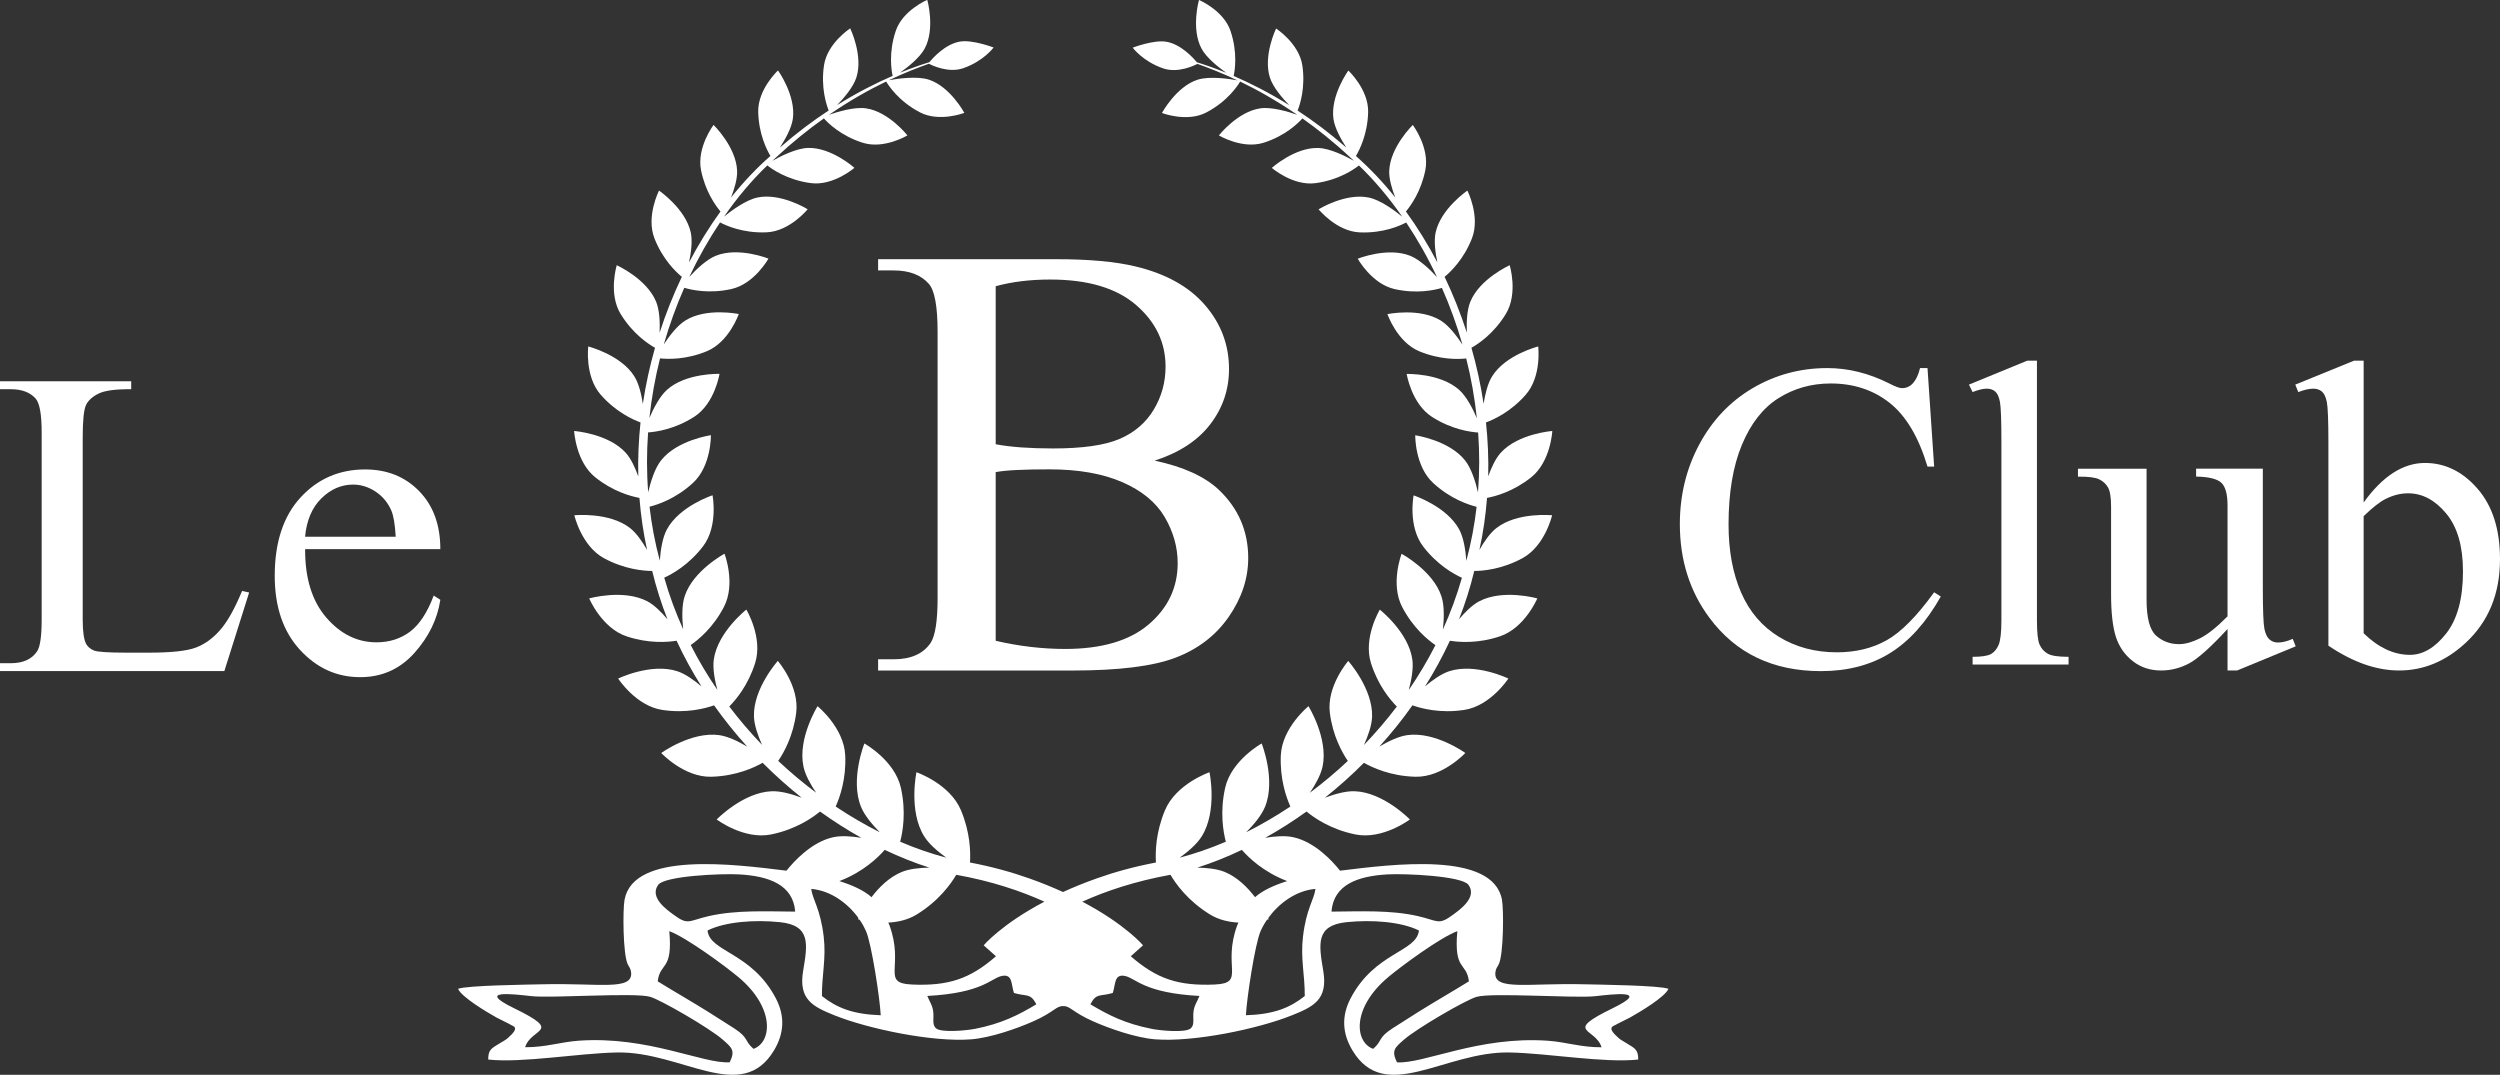
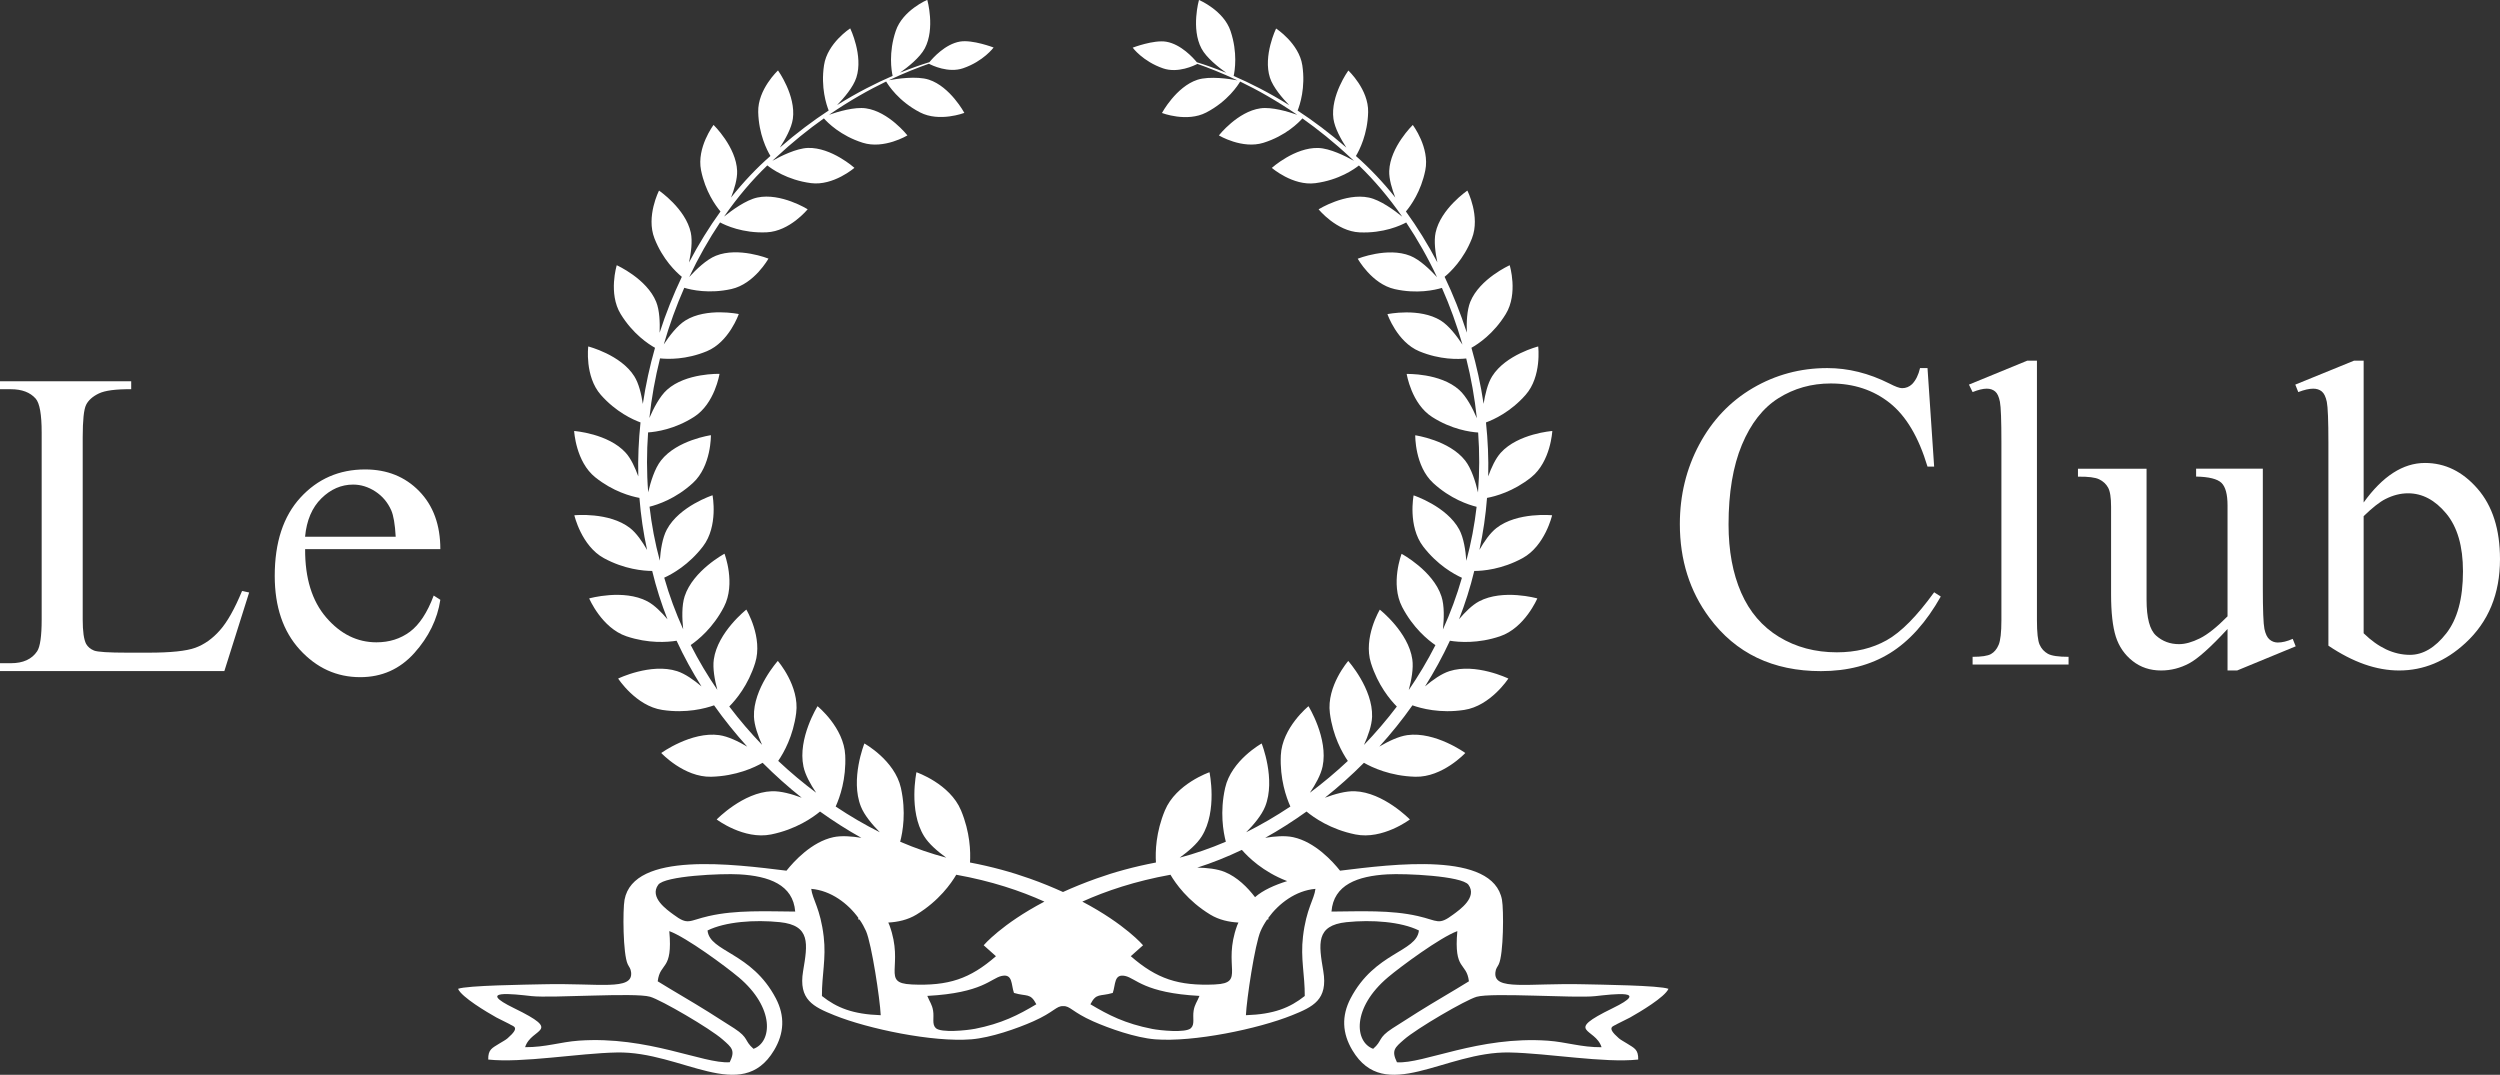
<svg xmlns="http://www.w3.org/2000/svg" id="Livello_2" data-name="Livello 2" viewBox="0 0 505.12 217.16">
  <rect x="0" y="0" width="505.12" height="217.16" fill="#333333" stroke="none" />
  <defs>
    <style>
      .cls-1 {
        fill: #fff;
      }
    </style>
  </defs>
  <g id="Livello_1-2" data-name="Livello 1">
    <g>
-       <path class="cls-1" d="M233.33,93.08c5.76,1.22,10.07,3.19,12.93,5.88,3.96,3.76,5.94,8.36,5.94,13.79,0,4.13-1.31,8.08-3.92,11.86-2.62,3.78-6.2,6.53-10.76,8.27s-11.51,2.6-20.87,2.6h-39.23v-2.27h3.13c3.47,0,5.97-1.1,7.48-3.31,.94-1.43,1.41-4.48,1.41-9.13v-53.69c0-5.15-.59-8.4-1.78-9.74-1.59-1.8-3.96-2.7-7.11-2.7h-3.13v-2.27h35.91c6.7,0,12.07,.49,16.12,1.47,6.13,1.47,10.81,4.08,14.03,7.82,3.23,3.74,4.84,8.04,4.84,12.9,0,4.17-1.27,7.89-3.8,11.18-2.53,3.29-6.27,5.73-11.22,7.33m-32.12-3.31c1.51,.29,3.24,.5,5.18,.64,1.94,.14,4.08,.21,6.41,.21,5.96,0,10.45-.64,13.45-1.93,3-1.29,5.3-3.26,6.89-5.91,1.6-2.66,2.39-5.56,2.39-8.7,0-4.86-1.98-9.01-5.95-12.44-3.96-3.43-9.75-5.15-17.34-5.15-4.09,0-7.76,.45-11.03,1.35v31.93Zm0,39.71c4.74,1.1,9.42,1.65,14.04,1.65,7.39,0,13.03-1.67,16.91-4.99,3.88-3.33,5.82-7.44,5.82-12.35,0-3.23-.88-6.33-2.63-9.32-1.76-2.98-4.62-5.33-8.58-7.05-3.96-1.72-8.87-2.58-14.71-2.58-2.54,0-4.7,.04-6.5,.13-1.8,.08-3.25,.22-4.35,.43v34.08Z" />
      <path class="cls-1" d="M48.92,119.41l1.42,.3-5.01,15.88H0v-1.59H2.2c2.47,0,4.24-.81,5.31-2.42,.6-.92,.91-3.05,.91-6.39v-37.78c0-3.66-.4-5.94-1.21-6.87-1.12-1.27-2.79-1.9-5.01-1.9H0v-1.6H26.51v1.6c-3.11-.03-5.29,.26-6.54,.86-1.25,.6-2.11,1.37-2.57,2.29-.46,.92-.69,3.12-.69,6.6v36.79c0,2.39,.23,4.03,.69,4.92,.34,.6,.88,1.05,1.59,1.34,.72,.29,2.97,.43,6.74,.43h4.28c4.49,0,7.64-.33,9.45-.99,1.81-.66,3.47-1.83,4.96-3.52,1.5-1.68,2.99-4.34,4.49-7.96" />
      <path class="cls-1" d="M61.65,110.95c-.03,5.87,1.39,10.48,4.27,13.82,2.88,3.34,6.26,5.01,10.14,5.01,2.59,0,4.84-.71,6.76-2.13,1.91-1.43,3.52-3.87,4.81-7.32l1.34,.86c-.6,3.94-2.36,7.53-5.27,10.77-2.91,3.24-6.55,4.86-10.92,4.86-4.75,0-8.81-1.85-12.2-5.55-3.38-3.7-5.07-8.67-5.07-14.92,0-6.76,1.73-12.04,5.2-15.82,3.47-3.78,7.82-5.68,13.06-5.68,4.43,0,8.07,1.46,10.92,4.38,2.85,2.92,4.28,6.83,4.28,11.72h-27.33Zm0-2.51h18.3c-.14-2.53-.45-4.32-.91-5.35-.72-1.61-1.79-2.87-3.22-3.8-1.42-.92-2.91-1.38-4.47-1.38-2.39,0-4.53,.93-6.41,2.78-1.89,1.86-2.99,4.44-3.3,7.75" />
      <path class="cls-1" d="M389.45,74.38l1.34,19.9h-1.34c-1.79-5.96-4.33-10.25-7.64-12.87-3.31-2.62-7.28-3.93-11.92-3.93-3.89,0-7.4,.99-10.54,2.96-3.14,1.97-5.6,5.12-7.4,9.43-1.8,4.32-2.7,9.69-2.7,16.1,0,5.3,.85,9.89,2.55,13.78,1.7,3.89,4.25,6.86,7.66,8.94,3.41,2.07,7.3,3.11,11.68,3.11,3.8,0,7.15-.81,10.06-2.44,2.91-1.63,6.1-4.86,9.59-9.69l1.34,.86c-2.94,5.21-6.36,9.02-10.27,11.44-3.92,2.42-8.56,3.63-13.95,3.63-9.7,0-17.21-3.6-22.54-10.8-3.97-5.35-5.96-11.65-5.96-18.91,0-5.84,1.31-11.21,3.93-16.1,2.62-4.89,6.22-8.68,10.81-11.38,4.59-2.69,9.61-4.04,15.05-4.04,4.23,0,8.4,1.04,12.52,3.11,1.21,.63,2.07,.95,2.59,.95,.78,0,1.45-.27,2.03-.82,.75-.78,1.28-1.86,1.6-3.24h1.51Z" />
      <path class="cls-1" d="M411.56,72.87v52.46c0,2.48,.18,4.12,.54,4.92,.36,.81,.91,1.42,1.66,1.84,.75,.42,2.14,.62,4.19,.62v1.56h-19.39v-1.56c1.81,0,3.05-.19,3.71-.56,.66-.37,1.18-.99,1.55-1.86,.37-.86,.56-2.52,.56-4.97v-35.92c0-4.46-.1-7.2-.3-8.22-.2-1.02-.52-1.72-.97-2.09-.45-.38-1.02-.56-1.7-.56-.75,0-1.7,.23-2.85,.69l-.74-1.51,11.79-4.84h1.94Z" />
      <path class="cls-1" d="M457.2,94.71v23.96c0,4.57,.11,7.37,.32,8.4,.22,1.02,.56,1.74,1.04,2.14,.47,.4,1.03,.61,1.66,.61,.89,0,1.9-.24,3.02-.74l.6,1.51-11.83,4.88h-1.94v-8.38c-3.4,3.68-5.99,6-7.77,6.95-1.79,.95-3.67,1.43-5.66,1.43-2.22,0-4.14-.64-5.76-1.92-1.62-1.28-2.75-2.93-3.39-4.94-.63-2.01-.95-4.86-.95-8.55v-17.66c0-1.87-.2-3.17-.61-3.89-.4-.72-1-1.28-1.79-1.66-.79-.39-2.22-.57-4.29-.54v-1.6h13.86v26.46c0,3.68,.64,6.1,1.92,7.25,1.28,1.15,2.83,1.73,4.64,1.73,1.24,0,2.64-.39,4.21-1.17,1.57-.78,3.43-2.26,5.59-4.45v-22.41c0-2.24-.41-3.77-1.23-4.56-.82-.79-2.53-1.22-5.12-1.27v-1.6h13.47Z" />
      <path class="cls-1" d="M477.57,101.53c3.83-5.33,7.96-7.99,12.39-7.99,4.06,0,7.6,1.73,10.62,5.2,3.02,3.47,4.54,8.21,4.54,14.23,0,7.02-2.33,12.68-7,16.97-4,3.69-8.46,5.53-13.38,5.53-2.3,0-4.64-.42-7.01-1.25-2.38-.84-4.8-2.09-7.28-3.76v-40.97c0-4.49-.11-7.25-.32-8.29-.22-1.04-.56-1.74-1.02-2.11-.46-.38-1.04-.56-1.73-.56-.81,0-1.81,.23-3.02,.69l-.6-1.51,11.87-4.84h1.94v28.67Zm0,2.76v23.66c1.47,1.44,2.99,2.52,4.55,3.26,1.57,.73,3.17,1.1,4.81,1.1,2.62,0,5.06-1.44,7.32-4.32,2.26-2.88,3.39-7.06,3.39-12.56,0-5.07-1.13-8.96-3.39-11.68-2.26-2.72-4.83-4.08-7.71-4.08-1.52,0-3.05,.39-4.57,1.16-1.15,.58-2.62,1.73-4.4,3.46" />
-       <path class="cls-1" d="M326.77,206.88l2.57-1.29c1.96-1.1,7.05-4.12,7.77-5.8-1.77-.7-13.87-.84-17.15-.92-11.27-.28-18.22,1.38-17.82-2.4,.09-.84,.38-1.02,.68-1.64,.98-2.02,1.02-11.03,.65-13.03-1.81-9.86-22.16-7.17-32.72-5.88-1.45-1.83-5.05-5.82-9.48-6.77-1.63-.35-3.71-.19-5.64,.13,2.82-1.57,5.61-3.35,8.35-5.31,1.47,1.22,4.87,3.62,9.89,4.63,5.5,1.11,10.99-3.03,10.99-3.03,0,0-5.33-5.49-11.13-5.7-1.81-.07-4.07,.57-6.04,1.31,2.72-2.17,5.37-4.52,7.89-7.06,1.6,.92,5.32,2.69,10.39,2.82,5.5,.14,10.09-4.8,10.09-4.8,0,0-6.08-4.39-11.72-3.61-1.77,.25-3.87,1.26-5.65,2.32,2.37-2.62,4.62-5.4,6.69-8.34,1.73,.62,5.58,1.67,10.46,.93,5.33-.81,8.92-6.34,8.92-6.34,0,0-6.61-3.2-11.92-1.49-1.62,.52-3.4,1.79-4.91,3.07,1.85-2.94,3.54-6.02,5.02-9.22,1.82,.3,5.66,.61,10.13-.9,5.01-1.69,7.53-7.65,7.53-7.65,0,0-6.93-1.96-11.76,.59-1.41,.75-2.85,2.19-4.06,3.62,1.23-3.14,2.27-6.4,3.08-9.76,1.75,0,5.6-.32,9.76-2.59,4.55-2.48,5.97-8.66,5.97-8.66,0,0-7.03-.71-11.25,2.58-1.3,1.01-2.5,2.76-3.44,4.42,.77-3.5,1.27-7.01,1.54-10.51,1.72-.32,5.32-1.29,8.91-4.15,3.97-3.17,4.28-9.37,4.28-9.37,0,0-6.9,.51-10.42,4.4-1.06,1.18-1.91,3.03-2.53,4.77,.09-3.67-.07-7.31-.45-10.9,1.56-.57,4.97-2.11,8.01-5.57,3.29-3.73,2.54-9.78,2.54-9.78,0,0-6.57,1.66-9.3,6.02-.91,1.45-1.43,3.65-1.73,5.57-.58-3.86-1.41-7.65-2.46-11.32,1.33-.74,4.49-2.81,6.94-6.82,2.54-4.16,.79-9.86,.79-9.86,0,0-6.06,2.72-7.96,7.39-.69,1.71-.78,4.21-.7,6.23-1.27-3.92-2.78-7.7-4.49-11.28,1.16-.95,3.85-3.49,5.52-7.76,1.74-4.45-.92-9.66-.92-9.66,0,0-5.38,3.66-6.42,8.49-.37,1.74-.05,4.1,.36,6.02-1.93-3.68-4.06-7.12-6.36-10.29,1-1.19,3.06-4.05,3.92-8.32,.93-4.59-2.53-9.16-2.53-9.16,0,0-4.58,4.45-4.76,9.29-.06,1.62,.56,3.66,1.22,5.37-2.51-3.15-5.19-5.96-7.95-8.39,.72-1.2,2.36-4.4,2.47-8.86,.11-4.59-4-8.41-4-8.41,0,0-3.66,5.07-3.01,9.77,.26,1.86,1.53,4.15,2.61,5.8-3.37-2.93-6.68-5.4-9.85-7.48,.45-1.13,1.63-4.62,.95-9.15-.68-4.44-5.3-7.43-5.3-7.43,0,0-2.67,5.52-1.24,9.94,.62,1.93,2.52,4.14,3.9,5.56-4.13-2.58-7.94-4.49-11.23-5.91,.23-1.06,.84-4.7-.63-9.08-1.4-4.18-6.38-6.28-6.38-6.28,0,0-1.63,5.78,.5,9.8,.99,1.88,3.44,3.81,5.02,4.92-2.34-.95-4.36-1.64-5.95-2.13-.71-.87-3.19-3.64-6.18-4.15-2.53-.43-6.78,1.2-6.78,1.2,0,0,2.04,2.78,6.16,4.19,2.98,1.02,6.29-.58,6.91-.91,2.07,.73,4.84,1.79,8.1,3.33-1.52-.29-5.63-.93-8.1-.12-4.32,1.42-7.16,6.71-7.16,6.71,0,0,5.04,1.94,8.95-.1,4.37-2.27,6.45-5.57,6.85-6.25,3.43,1.65,7.35,3.84,11.54,6.72-1.8-.63-5.15-1.64-7.45-1.31-4.6,.65-8.39,5.47-8.39,5.47,0,0,4.72,2.83,9.01,1.49,4.51-1.41,7.15-4.11,7.87-4.93,3.13,2.22,6.4,4.83,9.69,7.91,.24,.21,.48,.45,.73,.67-1.71-.96-4.86-2.53-7.2-2.6-4.74-.16-9.4,4.02-9.4,4.02,0,0,4.24,3.68,8.79,3.09,4.83-.63,7.97-2.91,8.81-3.58,3.1,2.97,6.04,6.46,8.75,10.35-1.56-1.27-4.42-3.38-6.74-3.86-4.73-1-10.16,2.37-10.16,2.37,0,0,3.61,4.45,8.28,4.66,4.85,.22,8.37-1.43,9.42-2,2.28,3.41,4.38,7.11,6.23,11.05-1.41-1.54-3.49-3.54-5.4-4.31-4.58-1.84-10.62,.58-10.62,.58,0,0,2.83,5.12,7.49,6.15,4.48,1,8.09,.18,9.52-.25,1.61,3.65,3.01,7.48,4.15,11.46-1.14-1.73-2.74-3.84-4.38-4.86-4.28-2.66-10.78-1.3-10.78-1.3,0,0,1.94,5.64,6.44,7.51,4.2,1.74,7.88,1.62,9.48,1.45,.99,3.92,1.71,7.96,2.15,12.07-.83-1.95-2.09-4.4-3.58-5.73-3.83-3.43-10.6-3.21-10.6-3.21,0,0,.95,6.01,5.14,8.69,3.93,2.51,7.68,3.04,9.3,3.14,.29,4,.29,8.04-.03,12.11-.49-2.12-1.32-4.82-2.59-6.44-3.24-4.13-10.09-5.11-10.09-5.11,0,0-.11,6.21,3.63,9.65,3.49,3.21,7.15,4.4,8.77,4.8-.42,3.64-1.1,7.29-2.08,10.91-.15-2.11-.53-4.63-1.42-6.3-2.53-4.72-9.23-6.92-9.23-6.92,0,0-1.21,6.22,1.93,10.33,2.87,3.75,6.22,5.59,7.83,6.32-1.03,3.62-2.33,7.1-3.84,10.45,.23-2.17,.32-4.82-.3-6.7-1.7-5.19-8.05-8.59-8.05-8.59,0,0-2.32,6.04,.11,10.73,2.21,4.25,5.23,6.7,6.73,7.72-1.61,3.17-3.42,6.19-5.39,9.07,.54-2.02,.98-4.38,.72-6.19-.79-5.52-6.57-10.05-6.57-10.05,0,0-3.4,5.65-1.79,10.79,1.41,4.48,3.87,7.42,5.23,8.79-2.08,2.74-4.3,5.33-6.64,7.76,.83-1.84,1.58-3.96,1.64-5.7,.18-5.68-4.82-11.27-4.82-11.27,0,0-4.42,5.08-3.71,10.53,.6,4.66,2.5,8.01,3.63,9.67-2.47,2.32-5.04,4.46-7.67,6.43,1.13-1.68,2.21-3.61,2.57-5.31,1.19-5.68-2.85-12.18-2.85-12.18,0,0-5.34,4.32-5.59,9.93-.21,4.77,1.09,8.47,1.93,10.34-2.94,1.96-5.93,3.7-8.93,5.2,1.54-1.54,3.12-3.43,3.83-5.19,2.2-5.5-.7-12.75-.7-12.75,0,0-6.14,3.4-7.38,8.98-1.09,4.86-.38,8.88,.14,10.87-3.15,1.35-6.27,2.42-9.32,3.22,1.73-1.25,3.51-2.77,4.47-4.33,3.19-5.13,1.55-12.93,1.55-12.93,0,0-6.77,2.33-9.01,7.72-1.83,4.4-1.95,8.32-1.81,10.52-4.42,.84-8.45,1.95-12.04,3.24-2.48,.88-4.71,1.8-6.74,2.72-2.04-.92-4.26-1.85-6.74-2.72-3.59-1.28-7.63-2.4-12.05-3.24,.14-2.2,.02-6.12-1.81-10.52-2.24-5.4-9.01-7.72-9.01-7.72,0,0-1.64,7.8,1.55,12.93,.96,1.56,2.74,3.08,4.47,4.33-3.05-.8-6.17-1.87-9.31-3.22,.53-1.99,1.23-6,.15-10.87-1.25-5.59-7.38-8.98-7.38-8.98,0,0-2.9,7.25-.7,12.75,.7,1.76,2.29,3.64,3.82,5.19-3-1.5-5.98-3.24-8.92-5.2,.85-1.88,2.15-5.57,1.93-10.34-.25-5.61-5.59-9.93-5.59-9.93,0,0-4.05,6.5-2.85,12.18,.35,1.69,1.43,3.62,2.56,5.3-2.63-1.97-5.2-4.11-7.66-6.43,1.14-1.66,3.03-5.02,3.63-9.67,.71-5.45-3.71-10.53-3.71-10.53,0,0-5.01,5.59-4.82,11.27,.06,1.74,.81,3.85,1.64,5.69-2.34-2.43-4.56-5.02-6.63-7.75,1.37-1.38,3.83-4.32,5.23-8.79,1.62-5.14-1.78-10.79-1.78-10.79,0,0-5.78,4.54-6.57,10.05-.26,1.81,.17,4.16,.71,6.17-1.97-2.88-3.77-5.9-5.38-9.06,1.5-1.03,4.52-3.47,6.72-7.72,2.43-4.69,.11-10.73,.11-10.73,0,0-6.35,3.4-8.05,8.59-.61,1.87-.53,4.51-.3,6.68-1.51-3.35-2.81-6.82-3.83-10.43,1.61-.73,4.96-2.58,7.83-6.32,3.14-4.11,1.93-10.33,1.93-10.33,0,0-6.71,2.2-9.23,6.92-.9,1.67-1.27,4.19-1.42,6.29-.98-3.62-1.66-7.26-2.08-10.9,1.62-.4,5.28-1.59,8.77-4.8,3.74-3.43,3.63-9.65,3.63-9.65,0,0-6.85,.98-10.08,5.11-1.27,1.61-2.1,4.31-2.59,6.43-.32-4.06-.31-8.11-.02-12.1,1.62-.11,5.37-.63,9.29-3.14,4.19-2.67,5.14-8.69,5.14-8.69,0,0-6.78-.22-10.6,3.21-1.49,1.33-2.74,3.77-3.57,5.71,.44-4.1,1.17-8.13,2.15-12.05,1.6,.17,5.28,.29,9.47-1.45,4.5-1.87,6.44-7.51,6.44-7.51,0,0-6.5-1.36-10.78,1.3-1.64,1.02-3.24,3.11-4.37,4.84,1.14-3.96,2.53-7.79,4.14-11.44,1.44,.43,5.04,1.25,9.52,.25,4.66-1.04,7.49-6.15,7.49-6.15,0,0-6.05-2.42-10.62-.58-1.9,.76-3.98,2.76-5.39,4.3,1.85-3.92,3.95-7.63,6.23-11.03,1.06,.57,4.57,2.22,9.42,2,4.68-.21,8.28-4.66,8.28-4.66,0,0-5.42-3.37-10.16-2.37-2.31,.49-5.17,2.59-6.73,3.85,2.7-3.89,5.64-7.37,8.74-10.34,.84,.68,3.99,2.95,8.81,3.58,4.55,.59,8.79-3.09,8.79-3.09,0,0-4.66-4.17-9.4-4.02-2.33,.08-5.47,1.64-7.18,2.6,.24-.22,.48-.45,.72-.66,3.29-3.07,6.55-5.69,9.69-7.91,.73,.83,3.37,3.52,7.87,4.93,4.29,1.35,9.01-1.49,9.01-1.49,0,0-3.79-4.82-8.39-5.47-2.3-.33-5.64,.67-7.44,1.3,4.18-2.88,8.1-5.06,11.53-6.72,.4,.68,2.48,3.98,6.85,6.24,3.91,2.03,8.95,.1,8.95,.1,0,0-2.84-5.29-7.16-6.71-2.47-.81-6.56-.17-8.09,.11,3.25-1.54,6.02-2.6,8.09-3.33,.62,.33,3.93,1.93,6.91,.91,4.12-1.41,6.16-4.19,6.16-4.19,0,0-4.26-1.63-6.79-1.2-2.99,.51-5.46,3.29-6.18,4.16-1.59,.49-3.6,1.18-5.95,2.13,1.57-1.11,4.03-3.04,5.02-4.92,2.13-4.03,.5-9.8,.5-9.8,0,0-4.97,2.1-6.37,6.28-1.48,4.38-.87,8.02-.63,9.08-3.28,1.42-7.1,3.33-11.23,5.91,1.38-1.42,3.28-3.63,3.9-5.57,1.43-4.42-1.24-9.94-1.24-9.94,0,0-4.62,2.99-5.29,7.43-.69,4.54,.49,8.03,.94,9.16-3.17,2.08-6.48,4.55-9.86,7.49,1.08-1.66,2.36-3.94,2.62-5.81,.65-4.7-3-9.77-3-9.77,0,0-4.12,3.83-4,8.41,.11,4.47,1.75,7.67,2.47,8.87-2.77,2.42-5.44,5.24-7.96,8.4,.67-1.72,1.29-3.76,1.23-5.38-.18-4.84-4.76-9.29-4.76-9.29,0,0-3.45,4.57-2.53,9.16,.86,4.28,2.93,7.14,3.93,8.33-2.29,3.17-4.43,6.62-6.36,10.3,.41-1.92,.73-4.29,.36-6.03-1.04-4.83-6.42-8.49-6.42-8.49,0,0-2.66,5.21-.92,9.66,1.67,4.27,4.37,6.81,5.53,7.76-1.71,3.59-3.23,7.38-4.49,11.3,.08-2.03,0-4.54-.7-6.25-1.9-4.67-7.96-7.39-7.96-7.39,0,0-1.75,5.71,.79,9.86,2.45,4.01,5.62,6.09,6.94,6.82-1.05,3.68-1.88,7.47-2.46,11.34-.29-1.93-.81-4.14-1.73-5.59-2.73-4.35-9.3-6.02-9.3-6.02,0,0-.75,6.04,2.54,9.78,3.05,3.46,6.46,5,8.02,5.57-.38,3.59-.54,7.24-.45,10.91-.63-1.75-1.47-3.6-2.54-4.78-3.52-3.89-10.42-4.4-10.42-4.4,0,0,.32,6.21,4.28,9.37,3.59,2.87,7.19,3.83,8.91,4.15,.28,3.5,.78,7.02,1.55,10.52-.95-1.66-2.15-3.42-3.45-4.43-4.23-3.29-11.25-2.58-11.25-2.58,0,0,1.42,6.18,5.96,8.66,4.17,2.27,8.01,2.58,9.77,2.59,.81,3.36,1.85,6.62,3.09,9.77-1.21-1.44-2.65-2.88-4.06-3.63-4.83-2.55-11.76-.59-11.76-.59,0,0,2.52,5.96,7.52,7.65,4.48,1.51,8.32,1.19,10.14,.9,1.48,3.21,3.17,6.28,5.03,9.23-1.51-1.28-3.3-2.56-4.92-3.08-5.3-1.71-11.92,1.49-11.92,1.49,0,0,3.59,5.54,8.92,6.34,4.87,.74,8.74-.32,10.46-.93,2.08,2.94,4.33,5.72,6.7,8.35-1.78-1.06-3.88-2.08-5.66-2.33-5.64-.78-11.71,3.61-11.71,3.61,0,0,4.59,4.93,10.09,4.8,5.07-.13,8.79-1.9,10.39-2.82,2.53,2.53,5.17,4.89,7.9,7.06-1.97-.74-4.23-1.38-6.05-1.31-5.8,.21-11.13,5.7-11.13,5.7,0,0,5.48,4.14,10.99,3.03,5.02-1.02,8.42-3.41,9.89-4.63,2.74,1.96,5.53,3.74,8.35,5.31-1.93-.32-4.02-.48-5.65-.13-4.42,.95-8.02,4.94-9.48,6.77-10.56-1.29-30.9-3.98-32.72,5.88-.37,2-.33,11,.65,13.03,.3,.63,.59,.8,.68,1.64,.4,3.78-6.54,2.12-17.82,2.4-3.28,.08-15.38,.22-17.15,.92,.72,1.68,5.81,4.7,7.77,5.8l2.57,1.29c.72,.53,2.42,.51-.34,2.91-.43,.37-.97,.63-1.66,1.06-1.45,.92-2.28,1.16-2.24,3.23,6.92,.74,18.16-1.28,26.03-1.43,13.08-.25,25.14,10.56,31.72-.44,2.06-3.44,2.22-6.93,.37-10.48-4.9-9.37-13.39-9.36-13.81-13.73,3.58-1.77,9.48-2.21,14.62-1.68,6.26,.65,5.61,4.4,4.69,9.88-.97,5.8,2.06,7.21,6.31,8.93,6.82,2.75,19.91,5.49,27.69,4.86,3.93-.32,9.23-2.18,12.5-3.63,4.22-1.87,4.67-3.17,6.05-3.07,1.38-.1,1.83,1.2,6.05,3.07,3.27,1.45,8.57,3.31,12.5,3.63,7.77,.62,20.87-2.11,27.69-4.86,4.25-1.71,7.29-3.12,6.31-8.93-.92-5.48-1.57-9.22,4.69-9.88,5.15-.53,11.05-.09,14.63,1.68-.43,4.37-8.92,4.36-13.81,13.73-1.85,3.55-1.69,7.04,.37,10.48,6.58,11,18.64,.19,31.72,.44,7.87,.15,19.11,2.17,26.03,1.43,.04-2.07-.79-2.3-2.24-3.23-.69-.44-1.22-.69-1.66-1.06-2.76-2.4-1.05-2.39-.33-2.91m-75.85-35.16c1.34,1.54,4.29,4.4,8.97,6.23,.06,.02,.13,.04,.19,.07-2.52,.79-4.93,1.85-6.5,3.25-1.5-1.96-3.57-4.05-6.13-5.1-1.53-.62-3.59-.84-5.54-.87,2.97-.94,6-2.15,9.02-3.59m-72.18,0c3.03,1.44,6.05,2.64,9.02,3.59-1.96,.03-4.02,.25-5.55,.87-2.57,1.05-4.63,3.13-6.13,5.1-1.57-1.41-3.98-2.46-6.5-3.25,.06-.03,.13-.04,.19-.07,4.68-1.83,7.62-4.69,8.97-6.23m-31.31,42.91c-5.32,.38-16.52-5.35-30.5-4.36-3.74,.27-6.72,1.35-10.84,1.32,1.24-4,7.84-2.97-2.23-7.88-7.82-3.81-.2-2.85,3.53-2.44,4.1,.45,20.84-.77,23.95,.13,2.22,.64,12.11,6.39,14.66,8.64,1.86,1.63,2.6,2.19,1.43,4.59m1.77-17.2c7.42,6.24,6.77,13.15,3.04,14.49-1.93-1.66-.87-2.16-3.89-4.13-1.74-1.13-3.52-2.25-5.19-3.3-3.38-2.12-7.06-4.21-10.28-6.21,.48-3.96,3.08-2,2.34-10.14,3.45,1.26,11.39,7.12,13.97,9.29m-5.97-12.34c-4.18,.95-4.14,1.95-7.19-.32-1.3-.96-4.89-3.45-3.05-5.99,1.3-1.81,12.8-2.32,16.38-2.11,6,.34,10.88,2.09,11.3,7.52-5.93-.04-11.95-.35-17.43,.9m22.83,16.15c-.03-4.24,.88-7.58,.36-11.98-.67-5.71-2.27-7.5-2.52-9.66,3.99,.34,7.43,2.96,9.55,5.9-.07,.14-.11,.23-.11,.23,0,0,.12,.03,.33,.09,.53,.76,.96,1.55,1.3,2.31,1.15,2.66,2.82,13.77,2.97,17-5.65-.19-8.89-1.51-11.88-3.88m18.08-2.34c-6.17-.27-1.4-3.66-4.43-11.94-.07-.21-.17-.37-.25-.56,1.88-.1,3.92-.52,5.72-1.62,4.54-2.77,7.01-6.31,8.02-8.04,7.09,1.27,13,3.25,17.81,5.43-8.71,4.58-12.27,8.82-12.27,8.82l2.48,2.21c-5.25,4.58-9.6,6.04-17.06,5.71m12.74,8.97c-1.57,.31-6.79,.84-7.83-.15-.83-.79-.31-2.07-.55-3.53-.21-1.27-.68-1.75-1.17-2.98,11.21-.6,12.84-3.56,15.02-4.03,2.29-.5,1.89,1.75,2.49,3.43,2.65,.79,3.29-.06,4.52,2.29-3.63,2.17-6.99,3.9-12.48,4.98m44.26-3.68c-.24,1.46,.28,2.74-.55,3.53-1.04,1-6.26,.46-7.83,.15-5.49-1.08-8.85-2.81-12.48-4.98,1.23-2.36,1.87-1.51,4.52-2.29,.6-1.68,.21-3.92,2.5-3.43,2.18,.47,3.81,3.43,15.02,4.03-.49,1.23-.97,1.71-1.18,2.98m4.36-5.29c-7.46,.33-11.81-1.14-17.06-5.71l2.48-2.21s-3.56-4.23-12.27-8.82c4.81-2.17,10.72-4.15,17.81-5.43,1.01,1.73,3.48,5.27,8.02,8.04,1.8,1.1,3.84,1.52,5.71,1.62-.08,.19-.17,.36-.25,.56-3.04,8.28,1.74,11.67-4.43,11.94m18.08,2.34c-2.99,2.37-6.23,3.7-11.89,3.88,.15-3.23,1.81-14.35,2.97-17,.33-.76,.77-1.54,1.3-2.31,.22-.05,.34-.09,.34-.09,0,0-.04-.09-.11-.23,2.13-2.94,5.57-5.56,9.55-5.9-.25,2.16-1.85,3.95-2.52,9.66-.52,4.4,.39,7.75,.36,11.98m22.83-16.15c-5.48-1.25-11.5-.94-17.43-.9,.42-5.44,5.3-7.18,11.3-7.52,3.58-.21,15.07,.31,16.38,2.11,1.83,2.53-1.76,5.03-3.06,5.99-3.05,2.27-3.01,1.27-7.19,.32m-9.01,26.83c-3.73-1.34-4.38-8.25,3.04-14.49,2.58-2.17,10.52-8.03,13.97-9.29-.74,8.14,1.86,6.18,2.34,10.14-3.22,2-6.89,4.09-10.27,6.21-1.67,1.05-3.45,2.17-5.19,3.3-3.02,1.96-1.96,2.47-3.89,4.13m46.15-.32c-4.12,.03-7.1-1.05-10.84-1.32-13.98-.99-25.18,4.74-30.5,4.36-1.17-2.41-.43-2.96,1.43-4.59,2.55-2.24,12.44-8,14.66-8.64,3.11-.9,19.85,.32,23.95-.13,3.74-.41,11.35-1.37,3.53,2.44-10.06,4.91-3.47,3.88-2.23,7.88" />
+       <path class="cls-1" d="M326.77,206.88l2.57-1.29c1.96-1.1,7.05-4.12,7.77-5.8-1.77-.7-13.87-.84-17.15-.92-11.27-.28-18.22,1.38-17.82-2.4,.09-.84,.38-1.02,.68-1.64,.98-2.02,1.02-11.03,.65-13.03-1.81-9.86-22.16-7.17-32.72-5.88-1.45-1.83-5.05-5.82-9.48-6.77-1.63-.35-3.71-.19-5.64,.13,2.82-1.57,5.61-3.35,8.35-5.31,1.47,1.22,4.87,3.62,9.89,4.63,5.5,1.11,10.99-3.03,10.99-3.03,0,0-5.33-5.49-11.13-5.7-1.81-.07-4.07,.57-6.04,1.31,2.72-2.17,5.37-4.52,7.89-7.06,1.6,.92,5.32,2.69,10.39,2.82,5.5,.14,10.09-4.8,10.09-4.8,0,0-6.08-4.39-11.72-3.61-1.77,.25-3.87,1.26-5.65,2.32,2.37-2.62,4.62-5.4,6.69-8.34,1.73,.62,5.58,1.67,10.46,.93,5.33-.81,8.92-6.34,8.92-6.34,0,0-6.61-3.2-11.92-1.49-1.62,.52-3.4,1.79-4.91,3.07,1.85-2.94,3.54-6.02,5.02-9.22,1.82,.3,5.66,.61,10.13-.9,5.01-1.69,7.53-7.65,7.53-7.65,0,0-6.93-1.96-11.76,.59-1.41,.75-2.85,2.19-4.06,3.62,1.23-3.14,2.27-6.4,3.08-9.76,1.75,0,5.6-.32,9.76-2.59,4.55-2.48,5.97-8.66,5.97-8.66,0,0-7.03-.71-11.25,2.58-1.3,1.01-2.5,2.76-3.44,4.42,.77-3.5,1.27-7.01,1.54-10.51,1.72-.32,5.32-1.29,8.91-4.15,3.97-3.17,4.28-9.37,4.28-9.37,0,0-6.9,.51-10.42,4.4-1.06,1.18-1.91,3.03-2.53,4.77,.09-3.67-.07-7.31-.45-10.9,1.56-.57,4.97-2.11,8.01-5.57,3.29-3.73,2.54-9.78,2.54-9.78,0,0-6.57,1.66-9.3,6.02-.91,1.45-1.43,3.65-1.73,5.57-.58-3.86-1.41-7.65-2.46-11.32,1.33-.74,4.49-2.81,6.94-6.82,2.54-4.16,.79-9.86,.79-9.86,0,0-6.06,2.72-7.96,7.39-.69,1.71-.78,4.21-.7,6.23-1.27-3.92-2.78-7.7-4.49-11.28,1.16-.95,3.85-3.49,5.52-7.76,1.74-4.45-.92-9.66-.92-9.66,0,0-5.38,3.66-6.42,8.49-.37,1.74-.05,4.1,.36,6.02-1.93-3.68-4.06-7.12-6.36-10.29,1-1.19,3.06-4.05,3.92-8.32,.93-4.59-2.53-9.16-2.53-9.16,0,0-4.58,4.45-4.76,9.29-.06,1.62,.56,3.66,1.22,5.37-2.51-3.15-5.19-5.96-7.95-8.39,.72-1.2,2.36-4.4,2.47-8.86,.11-4.59-4-8.41-4-8.41,0,0-3.66,5.07-3.01,9.77,.26,1.86,1.53,4.15,2.61,5.8-3.37-2.93-6.68-5.4-9.85-7.48,.45-1.13,1.63-4.62,.95-9.15-.68-4.44-5.3-7.43-5.3-7.43,0,0-2.67,5.52-1.24,9.94,.62,1.93,2.52,4.14,3.9,5.56-4.13-2.58-7.94-4.49-11.23-5.91,.23-1.06,.84-4.7-.63-9.08-1.4-4.18-6.38-6.28-6.38-6.28,0,0-1.63,5.78,.5,9.8,.99,1.88,3.44,3.81,5.02,4.92-2.34-.95-4.36-1.64-5.95-2.13-.71-.87-3.19-3.64-6.18-4.15-2.53-.43-6.78,1.2-6.78,1.2,0,0,2.04,2.78,6.16,4.19,2.98,1.02,6.29-.58,6.91-.91,2.07,.73,4.84,1.79,8.1,3.33-1.52-.29-5.63-.93-8.1-.12-4.32,1.42-7.16,6.71-7.16,6.71,0,0,5.04,1.94,8.95-.1,4.37-2.27,6.45-5.57,6.85-6.25,3.43,1.65,7.35,3.84,11.54,6.72-1.8-.63-5.15-1.64-7.45-1.31-4.6,.65-8.39,5.47-8.39,5.47,0,0,4.72,2.83,9.01,1.49,4.51-1.41,7.15-4.11,7.87-4.93,3.13,2.22,6.4,4.83,9.69,7.91,.24,.21,.48,.45,.73,.67-1.71-.96-4.86-2.53-7.2-2.6-4.74-.16-9.4,4.02-9.4,4.02,0,0,4.24,3.68,8.79,3.09,4.83-.63,7.97-2.91,8.81-3.58,3.1,2.97,6.04,6.46,8.75,10.35-1.56-1.27-4.42-3.38-6.74-3.86-4.73-1-10.16,2.37-10.16,2.37,0,0,3.61,4.45,8.28,4.66,4.85,.22,8.37-1.43,9.42-2,2.28,3.41,4.38,7.11,6.23,11.05-1.41-1.54-3.49-3.54-5.4-4.31-4.58-1.84-10.62,.58-10.62,.58,0,0,2.83,5.12,7.49,6.15,4.48,1,8.09,.18,9.52-.25,1.61,3.65,3.01,7.48,4.15,11.46-1.14-1.73-2.74-3.84-4.38-4.86-4.28-2.66-10.78-1.3-10.78-1.3,0,0,1.94,5.64,6.44,7.51,4.2,1.74,7.88,1.62,9.48,1.45,.99,3.92,1.71,7.96,2.15,12.07-.83-1.95-2.09-4.4-3.58-5.73-3.83-3.43-10.6-3.21-10.6-3.21,0,0,.95,6.01,5.14,8.69,3.93,2.51,7.68,3.04,9.3,3.14,.29,4,.29,8.04-.03,12.11-.49-2.12-1.32-4.82-2.59-6.44-3.24-4.13-10.09-5.11-10.09-5.11,0,0-.11,6.21,3.63,9.65,3.49,3.21,7.15,4.4,8.77,4.8-.42,3.64-1.1,7.29-2.08,10.91-.15-2.11-.53-4.63-1.42-6.3-2.53-4.72-9.23-6.92-9.23-6.92,0,0-1.21,6.22,1.93,10.33,2.87,3.75,6.22,5.59,7.83,6.32-1.03,3.62-2.33,7.1-3.84,10.45,.23-2.17,.32-4.82-.3-6.7-1.7-5.19-8.05-8.59-8.05-8.59,0,0-2.32,6.04,.11,10.73,2.21,4.25,5.23,6.7,6.73,7.72-1.61,3.17-3.42,6.19-5.39,9.07,.54-2.02,.98-4.38,.72-6.19-.79-5.52-6.57-10.05-6.57-10.05,0,0-3.4,5.65-1.79,10.79,1.41,4.48,3.87,7.42,5.23,8.79-2.08,2.74-4.3,5.33-6.64,7.76,.83-1.84,1.58-3.96,1.64-5.7,.18-5.68-4.82-11.27-4.82-11.27,0,0-4.42,5.08-3.71,10.53,.6,4.66,2.5,8.01,3.63,9.67-2.47,2.32-5.04,4.46-7.67,6.43,1.13-1.68,2.21-3.61,2.57-5.31,1.19-5.68-2.85-12.18-2.85-12.18,0,0-5.34,4.32-5.59,9.93-.21,4.77,1.09,8.47,1.93,10.34-2.94,1.96-5.93,3.7-8.93,5.2,1.54-1.54,3.12-3.43,3.83-5.19,2.2-5.5-.7-12.75-.7-12.75,0,0-6.14,3.4-7.38,8.98-1.09,4.86-.38,8.88,.14,10.87-3.15,1.35-6.27,2.42-9.32,3.22,1.73-1.25,3.51-2.77,4.47-4.33,3.19-5.13,1.55-12.93,1.55-12.93,0,0-6.77,2.33-9.01,7.72-1.83,4.4-1.95,8.32-1.81,10.52-4.42,.84-8.45,1.95-12.04,3.24-2.48,.88-4.71,1.8-6.74,2.72-2.04-.92-4.26-1.85-6.74-2.72-3.59-1.28-7.63-2.4-12.05-3.24,.14-2.2,.02-6.12-1.81-10.52-2.24-5.4-9.01-7.72-9.01-7.72,0,0-1.64,7.8,1.55,12.93,.96,1.56,2.74,3.08,4.47,4.33-3.05-.8-6.17-1.87-9.31-3.22,.53-1.99,1.23-6,.15-10.87-1.25-5.59-7.38-8.98-7.38-8.98,0,0-2.9,7.25-.7,12.75,.7,1.76,2.29,3.64,3.82,5.19-3-1.5-5.98-3.24-8.92-5.2,.85-1.88,2.15-5.57,1.93-10.34-.25-5.61-5.59-9.93-5.59-9.93,0,0-4.05,6.5-2.85,12.18,.35,1.69,1.43,3.62,2.56,5.3-2.63-1.97-5.2-4.11-7.66-6.43,1.14-1.66,3.03-5.02,3.63-9.67,.71-5.45-3.71-10.53-3.71-10.53,0,0-5.01,5.59-4.82,11.27,.06,1.74,.81,3.85,1.64,5.69-2.34-2.43-4.56-5.02-6.63-7.75,1.37-1.38,3.83-4.32,5.23-8.79,1.62-5.14-1.78-10.79-1.78-10.79,0,0-5.78,4.54-6.57,10.05-.26,1.81,.17,4.16,.71,6.17-1.97-2.88-3.77-5.9-5.38-9.06,1.5-1.03,4.52-3.47,6.72-7.72,2.43-4.69,.11-10.73,.11-10.73,0,0-6.35,3.4-8.05,8.59-.61,1.87-.53,4.51-.3,6.68-1.51-3.35-2.81-6.82-3.83-10.43,1.61-.73,4.96-2.58,7.83-6.32,3.14-4.11,1.93-10.33,1.93-10.33,0,0-6.71,2.2-9.23,6.92-.9,1.67-1.27,4.19-1.42,6.29-.98-3.62-1.66-7.26-2.08-10.9,1.62-.4,5.28-1.59,8.77-4.8,3.74-3.43,3.63-9.65,3.63-9.65,0,0-6.85,.98-10.08,5.11-1.27,1.61-2.1,4.31-2.59,6.43-.32-4.06-.31-8.11-.02-12.1,1.62-.11,5.37-.63,9.29-3.14,4.19-2.67,5.14-8.69,5.14-8.69,0,0-6.78-.22-10.6,3.21-1.49,1.33-2.74,3.77-3.57,5.71,.44-4.1,1.17-8.13,2.15-12.05,1.6,.17,5.28,.29,9.47-1.45,4.5-1.87,6.44-7.51,6.44-7.51,0,0-6.5-1.36-10.78,1.3-1.64,1.02-3.24,3.11-4.37,4.84,1.14-3.96,2.53-7.79,4.14-11.44,1.44,.43,5.04,1.25,9.52,.25,4.66-1.04,7.49-6.15,7.49-6.15,0,0-6.05-2.42-10.62-.58-1.9,.76-3.98,2.76-5.39,4.3,1.85-3.92,3.95-7.63,6.23-11.03,1.06,.57,4.57,2.22,9.42,2,4.68-.21,8.28-4.66,8.28-4.66,0,0-5.42-3.37-10.16-2.37-2.31,.49-5.17,2.59-6.73,3.85,2.7-3.89,5.64-7.37,8.74-10.34,.84,.68,3.99,2.95,8.81,3.58,4.55,.59,8.79-3.09,8.79-3.09,0,0-4.66-4.17-9.4-4.02-2.33,.08-5.47,1.64-7.18,2.6,.24-.22,.48-.45,.72-.66,3.29-3.07,6.55-5.69,9.69-7.91,.73,.83,3.37,3.52,7.87,4.93,4.29,1.35,9.01-1.49,9.01-1.49,0,0-3.79-4.82-8.39-5.47-2.3-.33-5.64,.67-7.44,1.3,4.18-2.88,8.1-5.06,11.53-6.72,.4,.68,2.48,3.98,6.85,6.24,3.91,2.03,8.95,.1,8.95,.1,0,0-2.84-5.29-7.16-6.71-2.47-.81-6.56-.17-8.09,.11,3.25-1.54,6.02-2.6,8.09-3.33,.62,.33,3.93,1.93,6.91,.91,4.12-1.41,6.16-4.19,6.16-4.19,0,0-4.26-1.63-6.79-1.2-2.99,.51-5.46,3.29-6.18,4.16-1.59,.49-3.6,1.18-5.95,2.13,1.57-1.11,4.03-3.04,5.02-4.92,2.13-4.03,.5-9.8,.5-9.8,0,0-4.97,2.1-6.37,6.28-1.48,4.38-.87,8.02-.63,9.08-3.28,1.42-7.1,3.33-11.23,5.91,1.38-1.42,3.28-3.63,3.9-5.57,1.43-4.42-1.24-9.94-1.24-9.94,0,0-4.62,2.99-5.29,7.43-.69,4.54,.49,8.03,.94,9.16-3.17,2.08-6.48,4.55-9.86,7.49,1.08-1.66,2.36-3.94,2.62-5.81,.65-4.7-3-9.77-3-9.77,0,0-4.12,3.83-4,8.41,.11,4.47,1.75,7.67,2.47,8.87-2.77,2.42-5.44,5.24-7.96,8.4,.67-1.72,1.29-3.76,1.23-5.38-.18-4.84-4.76-9.29-4.76-9.29,0,0-3.45,4.57-2.53,9.16,.86,4.28,2.93,7.14,3.93,8.33-2.29,3.17-4.43,6.62-6.36,10.3,.41-1.92,.73-4.29,.36-6.03-1.04-4.83-6.42-8.49-6.42-8.49,0,0-2.66,5.21-.92,9.66,1.67,4.27,4.37,6.81,5.53,7.76-1.71,3.59-3.23,7.38-4.49,11.3,.08-2.03,0-4.54-.7-6.25-1.9-4.67-7.96-7.39-7.96-7.39,0,0-1.75,5.71,.79,9.86,2.45,4.01,5.62,6.09,6.94,6.82-1.05,3.68-1.88,7.47-2.46,11.34-.29-1.93-.81-4.14-1.73-5.59-2.73-4.35-9.3-6.02-9.3-6.02,0,0-.75,6.04,2.54,9.78,3.05,3.46,6.46,5,8.02,5.57-.38,3.59-.54,7.24-.45,10.91-.63-1.75-1.47-3.6-2.54-4.78-3.52-3.89-10.42-4.4-10.42-4.4,0,0,.32,6.21,4.28,9.37,3.59,2.87,7.19,3.83,8.91,4.15,.28,3.5,.78,7.02,1.55,10.52-.95-1.66-2.15-3.42-3.45-4.43-4.23-3.29-11.25-2.58-11.25-2.58,0,0,1.42,6.18,5.96,8.66,4.17,2.27,8.01,2.58,9.77,2.59,.81,3.36,1.85,6.62,3.09,9.77-1.21-1.44-2.65-2.88-4.06-3.63-4.83-2.55-11.76-.59-11.76-.59,0,0,2.52,5.96,7.52,7.65,4.48,1.51,8.32,1.19,10.14,.9,1.48,3.21,3.17,6.28,5.03,9.23-1.51-1.28-3.3-2.56-4.92-3.08-5.3-1.71-11.92,1.49-11.92,1.49,0,0,3.59,5.54,8.92,6.34,4.87,.74,8.74-.32,10.46-.93,2.08,2.94,4.33,5.72,6.7,8.35-1.78-1.06-3.88-2.08-5.66-2.33-5.64-.78-11.71,3.61-11.71,3.61,0,0,4.59,4.93,10.09,4.8,5.07-.13,8.79-1.9,10.39-2.82,2.53,2.53,5.17,4.89,7.9,7.06-1.97-.74-4.23-1.38-6.05-1.31-5.8,.21-11.13,5.7-11.13,5.7,0,0,5.48,4.14,10.99,3.03,5.02-1.02,8.42-3.41,9.89-4.63,2.74,1.96,5.53,3.74,8.35,5.31-1.93-.32-4.02-.48-5.65-.13-4.42,.95-8.02,4.94-9.48,6.77-10.56-1.29-30.9-3.98-32.72,5.88-.37,2-.33,11,.65,13.03,.3,.63,.59,.8,.68,1.64,.4,3.78-6.54,2.12-17.82,2.4-3.28,.08-15.38,.22-17.15,.92,.72,1.68,5.81,4.7,7.77,5.8l2.57,1.29c.72,.53,2.42,.51-.34,2.91-.43,.37-.97,.63-1.66,1.06-1.45,.92-2.28,1.16-2.24,3.23,6.92,.74,18.16-1.28,26.03-1.43,13.08-.25,25.14,10.56,31.72-.44,2.06-3.44,2.22-6.93,.37-10.48-4.9-9.37-13.39-9.36-13.81-13.73,3.58-1.77,9.48-2.21,14.62-1.68,6.26,.65,5.61,4.4,4.69,9.88-.97,5.8,2.06,7.21,6.31,8.93,6.82,2.75,19.91,5.49,27.69,4.86,3.93-.32,9.23-2.18,12.5-3.63,4.22-1.87,4.67-3.17,6.05-3.07,1.38-.1,1.83,1.2,6.05,3.07,3.27,1.45,8.57,3.31,12.5,3.63,7.77,.62,20.87-2.11,27.69-4.86,4.25-1.71,7.29-3.12,6.31-8.93-.92-5.48-1.57-9.22,4.69-9.88,5.15-.53,11.05-.09,14.63,1.68-.43,4.37-8.92,4.36-13.81,13.73-1.85,3.55-1.69,7.04,.37,10.48,6.58,11,18.64,.19,31.72,.44,7.87,.15,19.11,2.17,26.03,1.43,.04-2.07-.79-2.3-2.24-3.23-.69-.44-1.22-.69-1.66-1.06-2.76-2.4-1.05-2.39-.33-2.91m-75.85-35.16c1.34,1.54,4.29,4.4,8.97,6.23,.06,.02,.13,.04,.19,.07-2.52,.79-4.93,1.85-6.5,3.25-1.5-1.96-3.57-4.05-6.13-5.1-1.53-.62-3.59-.84-5.54-.87,2.97-.94,6-2.15,9.02-3.59m-72.18,0m-31.31,42.91c-5.32,.38-16.52-5.35-30.5-4.36-3.74,.27-6.72,1.35-10.84,1.32,1.24-4,7.84-2.97-2.23-7.88-7.82-3.81-.2-2.85,3.53-2.44,4.1,.45,20.84-.77,23.95,.13,2.22,.64,12.11,6.39,14.66,8.64,1.86,1.63,2.6,2.19,1.43,4.59m1.77-17.2c7.42,6.24,6.77,13.15,3.04,14.49-1.93-1.66-.87-2.16-3.89-4.13-1.74-1.13-3.52-2.25-5.19-3.3-3.38-2.12-7.06-4.21-10.28-6.21,.48-3.96,3.08-2,2.34-10.14,3.45,1.26,11.39,7.12,13.97,9.29m-5.97-12.34c-4.18,.95-4.14,1.95-7.19-.32-1.3-.96-4.89-3.45-3.05-5.99,1.3-1.81,12.8-2.32,16.38-2.11,6,.34,10.88,2.09,11.3,7.52-5.93-.04-11.95-.35-17.43,.9m22.83,16.15c-.03-4.24,.88-7.58,.36-11.98-.67-5.71-2.27-7.5-2.52-9.66,3.99,.34,7.43,2.96,9.55,5.9-.07,.14-.11,.23-.11,.23,0,0,.12,.03,.33,.09,.53,.76,.96,1.55,1.3,2.31,1.15,2.66,2.82,13.77,2.97,17-5.65-.19-8.89-1.51-11.88-3.88m18.08-2.34c-6.17-.27-1.4-3.66-4.43-11.94-.07-.21-.17-.37-.25-.56,1.88-.1,3.92-.52,5.72-1.62,4.54-2.77,7.01-6.31,8.02-8.04,7.09,1.27,13,3.25,17.81,5.43-8.71,4.58-12.27,8.82-12.27,8.82l2.48,2.21c-5.25,4.58-9.6,6.04-17.06,5.71m12.74,8.97c-1.57,.31-6.79,.84-7.83-.15-.83-.79-.31-2.07-.55-3.53-.21-1.27-.68-1.75-1.17-2.98,11.21-.6,12.84-3.56,15.02-4.03,2.29-.5,1.89,1.75,2.49,3.43,2.65,.79,3.29-.06,4.52,2.29-3.63,2.17-6.99,3.9-12.48,4.98m44.26-3.68c-.24,1.46,.28,2.74-.55,3.53-1.04,1-6.26,.46-7.83,.15-5.49-1.08-8.85-2.81-12.48-4.98,1.23-2.36,1.87-1.51,4.52-2.29,.6-1.68,.21-3.92,2.5-3.43,2.18,.47,3.81,3.43,15.02,4.03-.49,1.23-.97,1.71-1.18,2.98m4.36-5.29c-7.46,.33-11.81-1.14-17.06-5.71l2.48-2.21s-3.56-4.23-12.27-8.82c4.81-2.17,10.72-4.15,17.81-5.43,1.01,1.73,3.48,5.27,8.02,8.04,1.8,1.1,3.84,1.52,5.71,1.62-.08,.19-.17,.36-.25,.56-3.04,8.28,1.74,11.67-4.43,11.94m18.08,2.34c-2.99,2.37-6.23,3.7-11.89,3.88,.15-3.23,1.81-14.35,2.97-17,.33-.76,.77-1.54,1.3-2.31,.22-.05,.34-.09,.34-.09,0,0-.04-.09-.11-.23,2.13-2.94,5.57-5.56,9.55-5.9-.25,2.16-1.85,3.95-2.52,9.66-.52,4.4,.39,7.75,.36,11.98m22.83-16.15c-5.48-1.25-11.5-.94-17.43-.9,.42-5.44,5.3-7.18,11.3-7.52,3.58-.21,15.07,.31,16.38,2.11,1.83,2.53-1.76,5.03-3.06,5.99-3.05,2.27-3.01,1.27-7.19,.32m-9.01,26.83c-3.73-1.34-4.38-8.25,3.04-14.49,2.58-2.17,10.52-8.03,13.97-9.29-.74,8.14,1.86,6.18,2.34,10.14-3.22,2-6.89,4.09-10.27,6.21-1.67,1.05-3.45,2.17-5.19,3.3-3.02,1.96-1.96,2.47-3.89,4.13m46.15-.32c-4.12,.03-7.1-1.05-10.84-1.32-13.98-.99-25.18,4.74-30.5,4.36-1.17-2.41-.43-2.96,1.43-4.59,2.55-2.24,12.44-8,14.66-8.64,3.11-.9,19.85,.32,23.95-.13,3.74-.41,11.35-1.37,3.53,2.44-10.06,4.91-3.47,3.88-2.23,7.88" />
    </g>
  </g>
</svg>